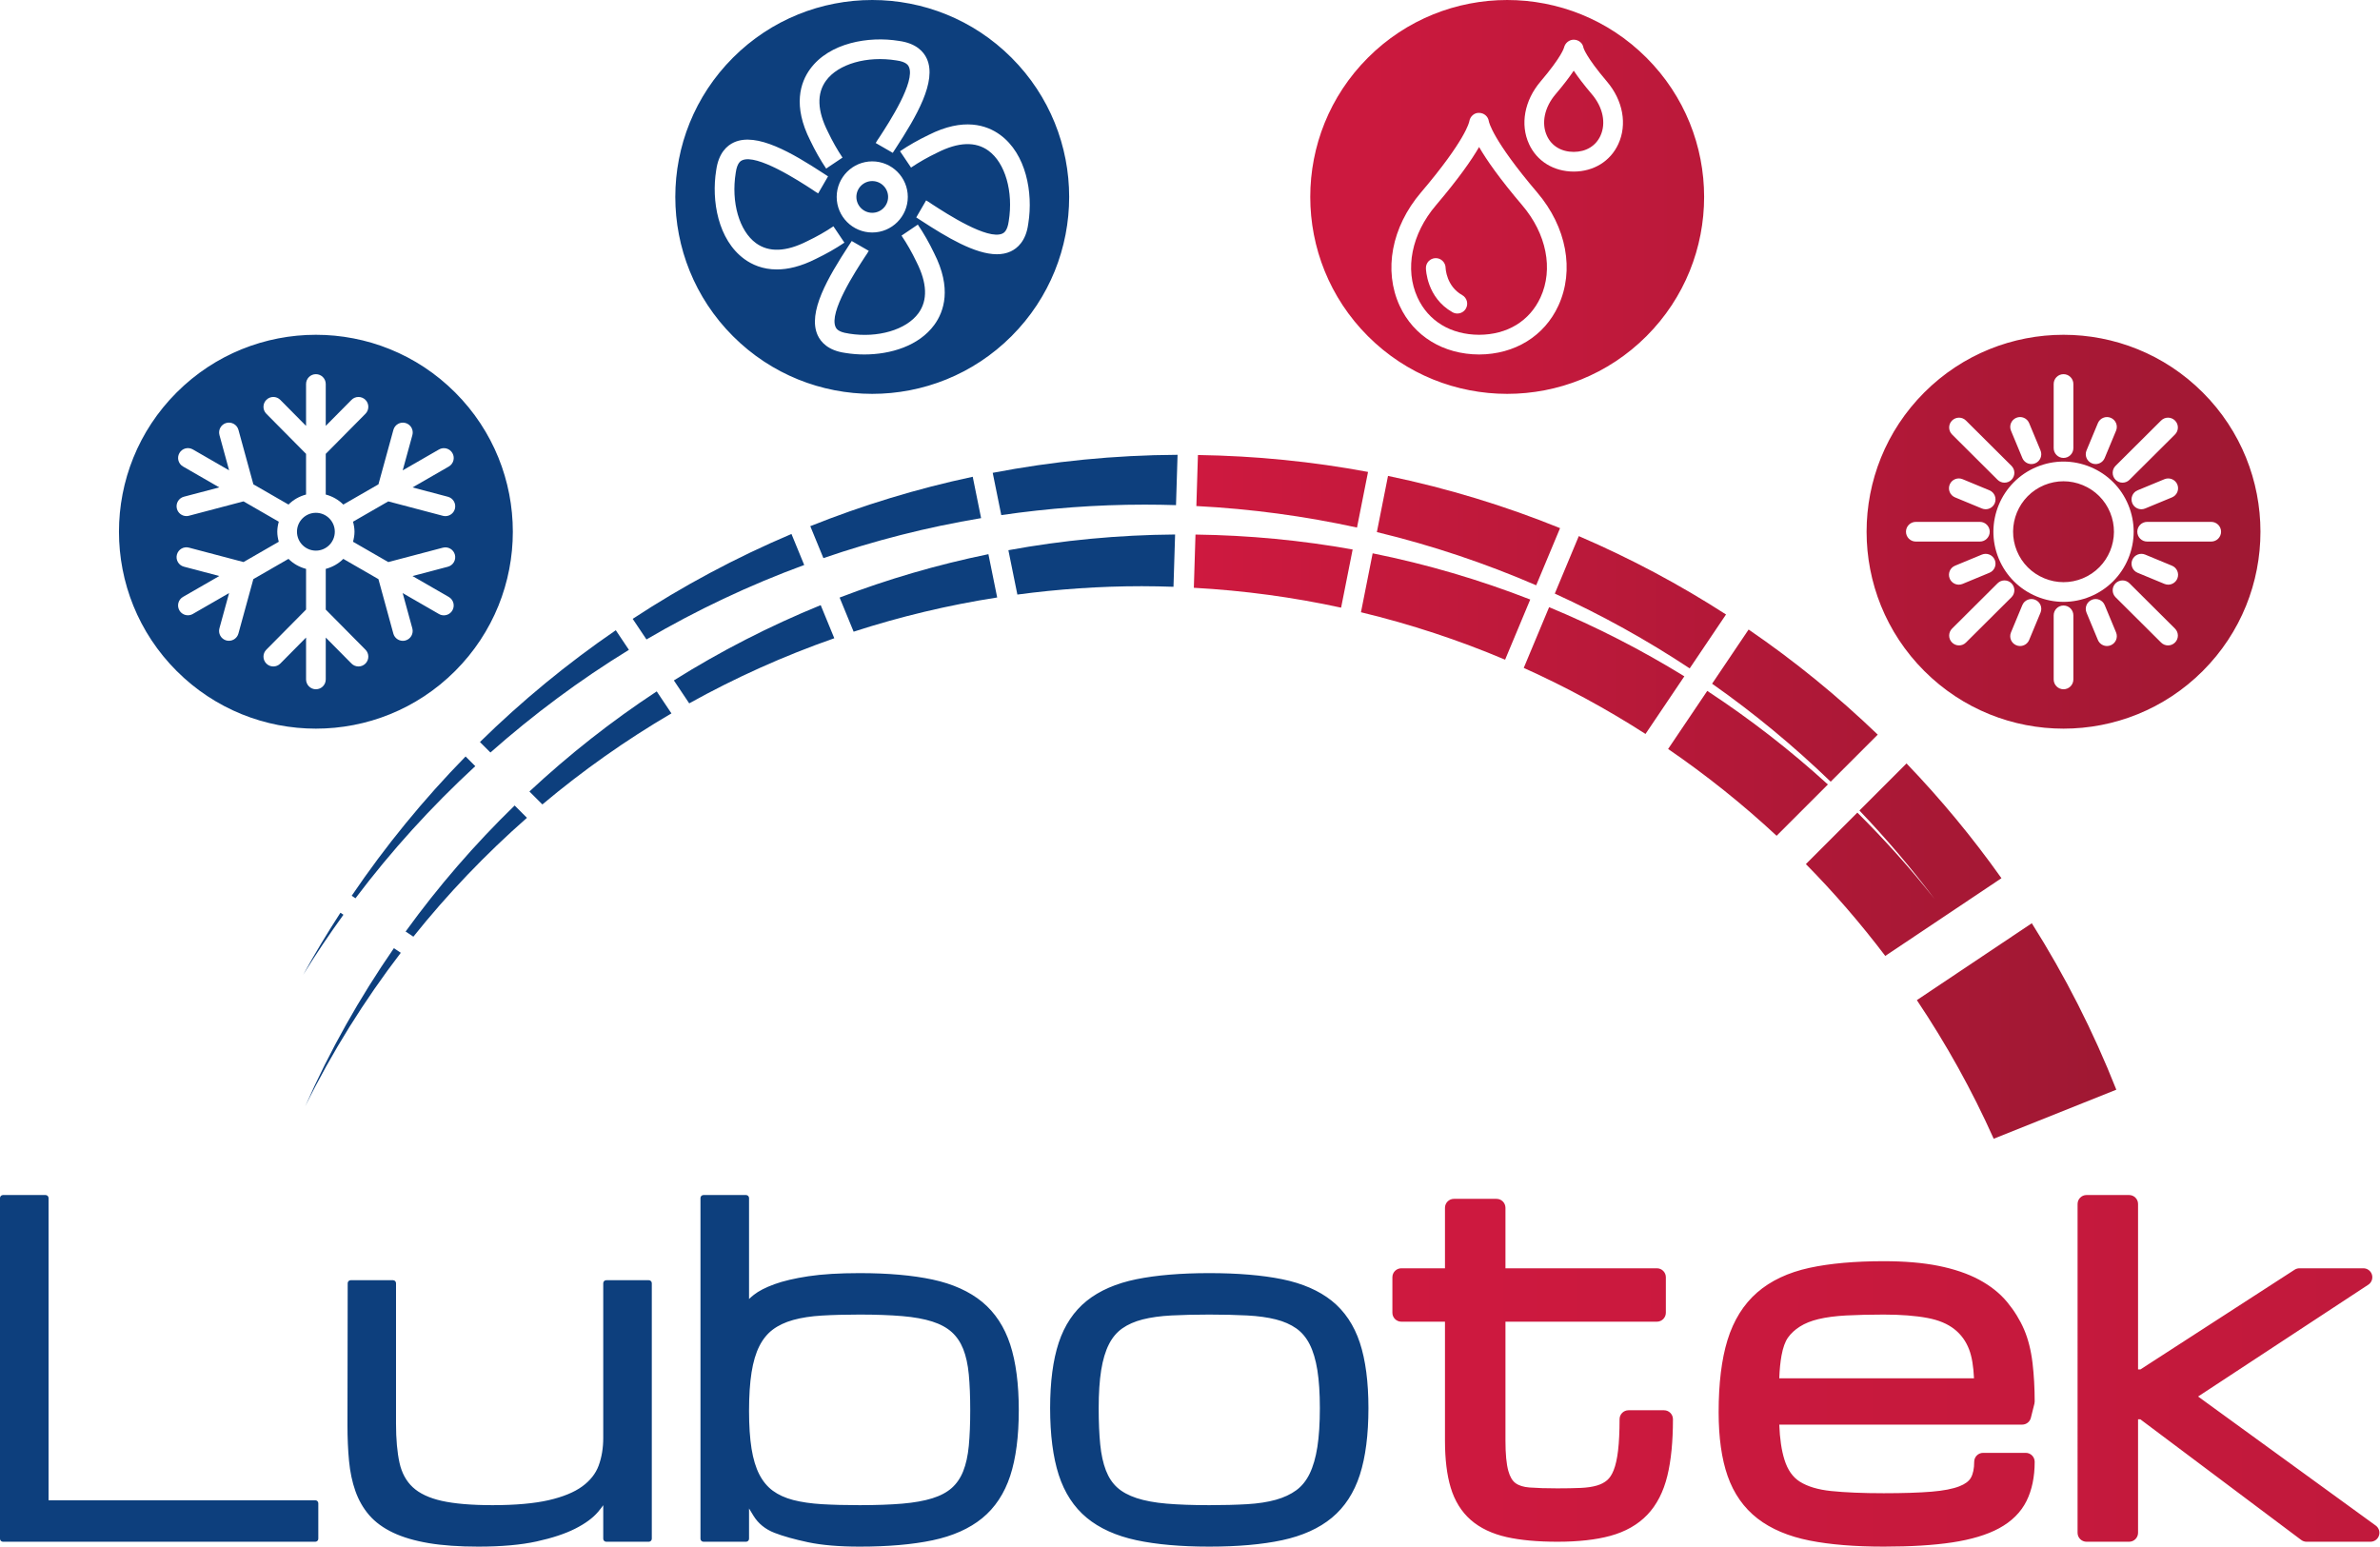
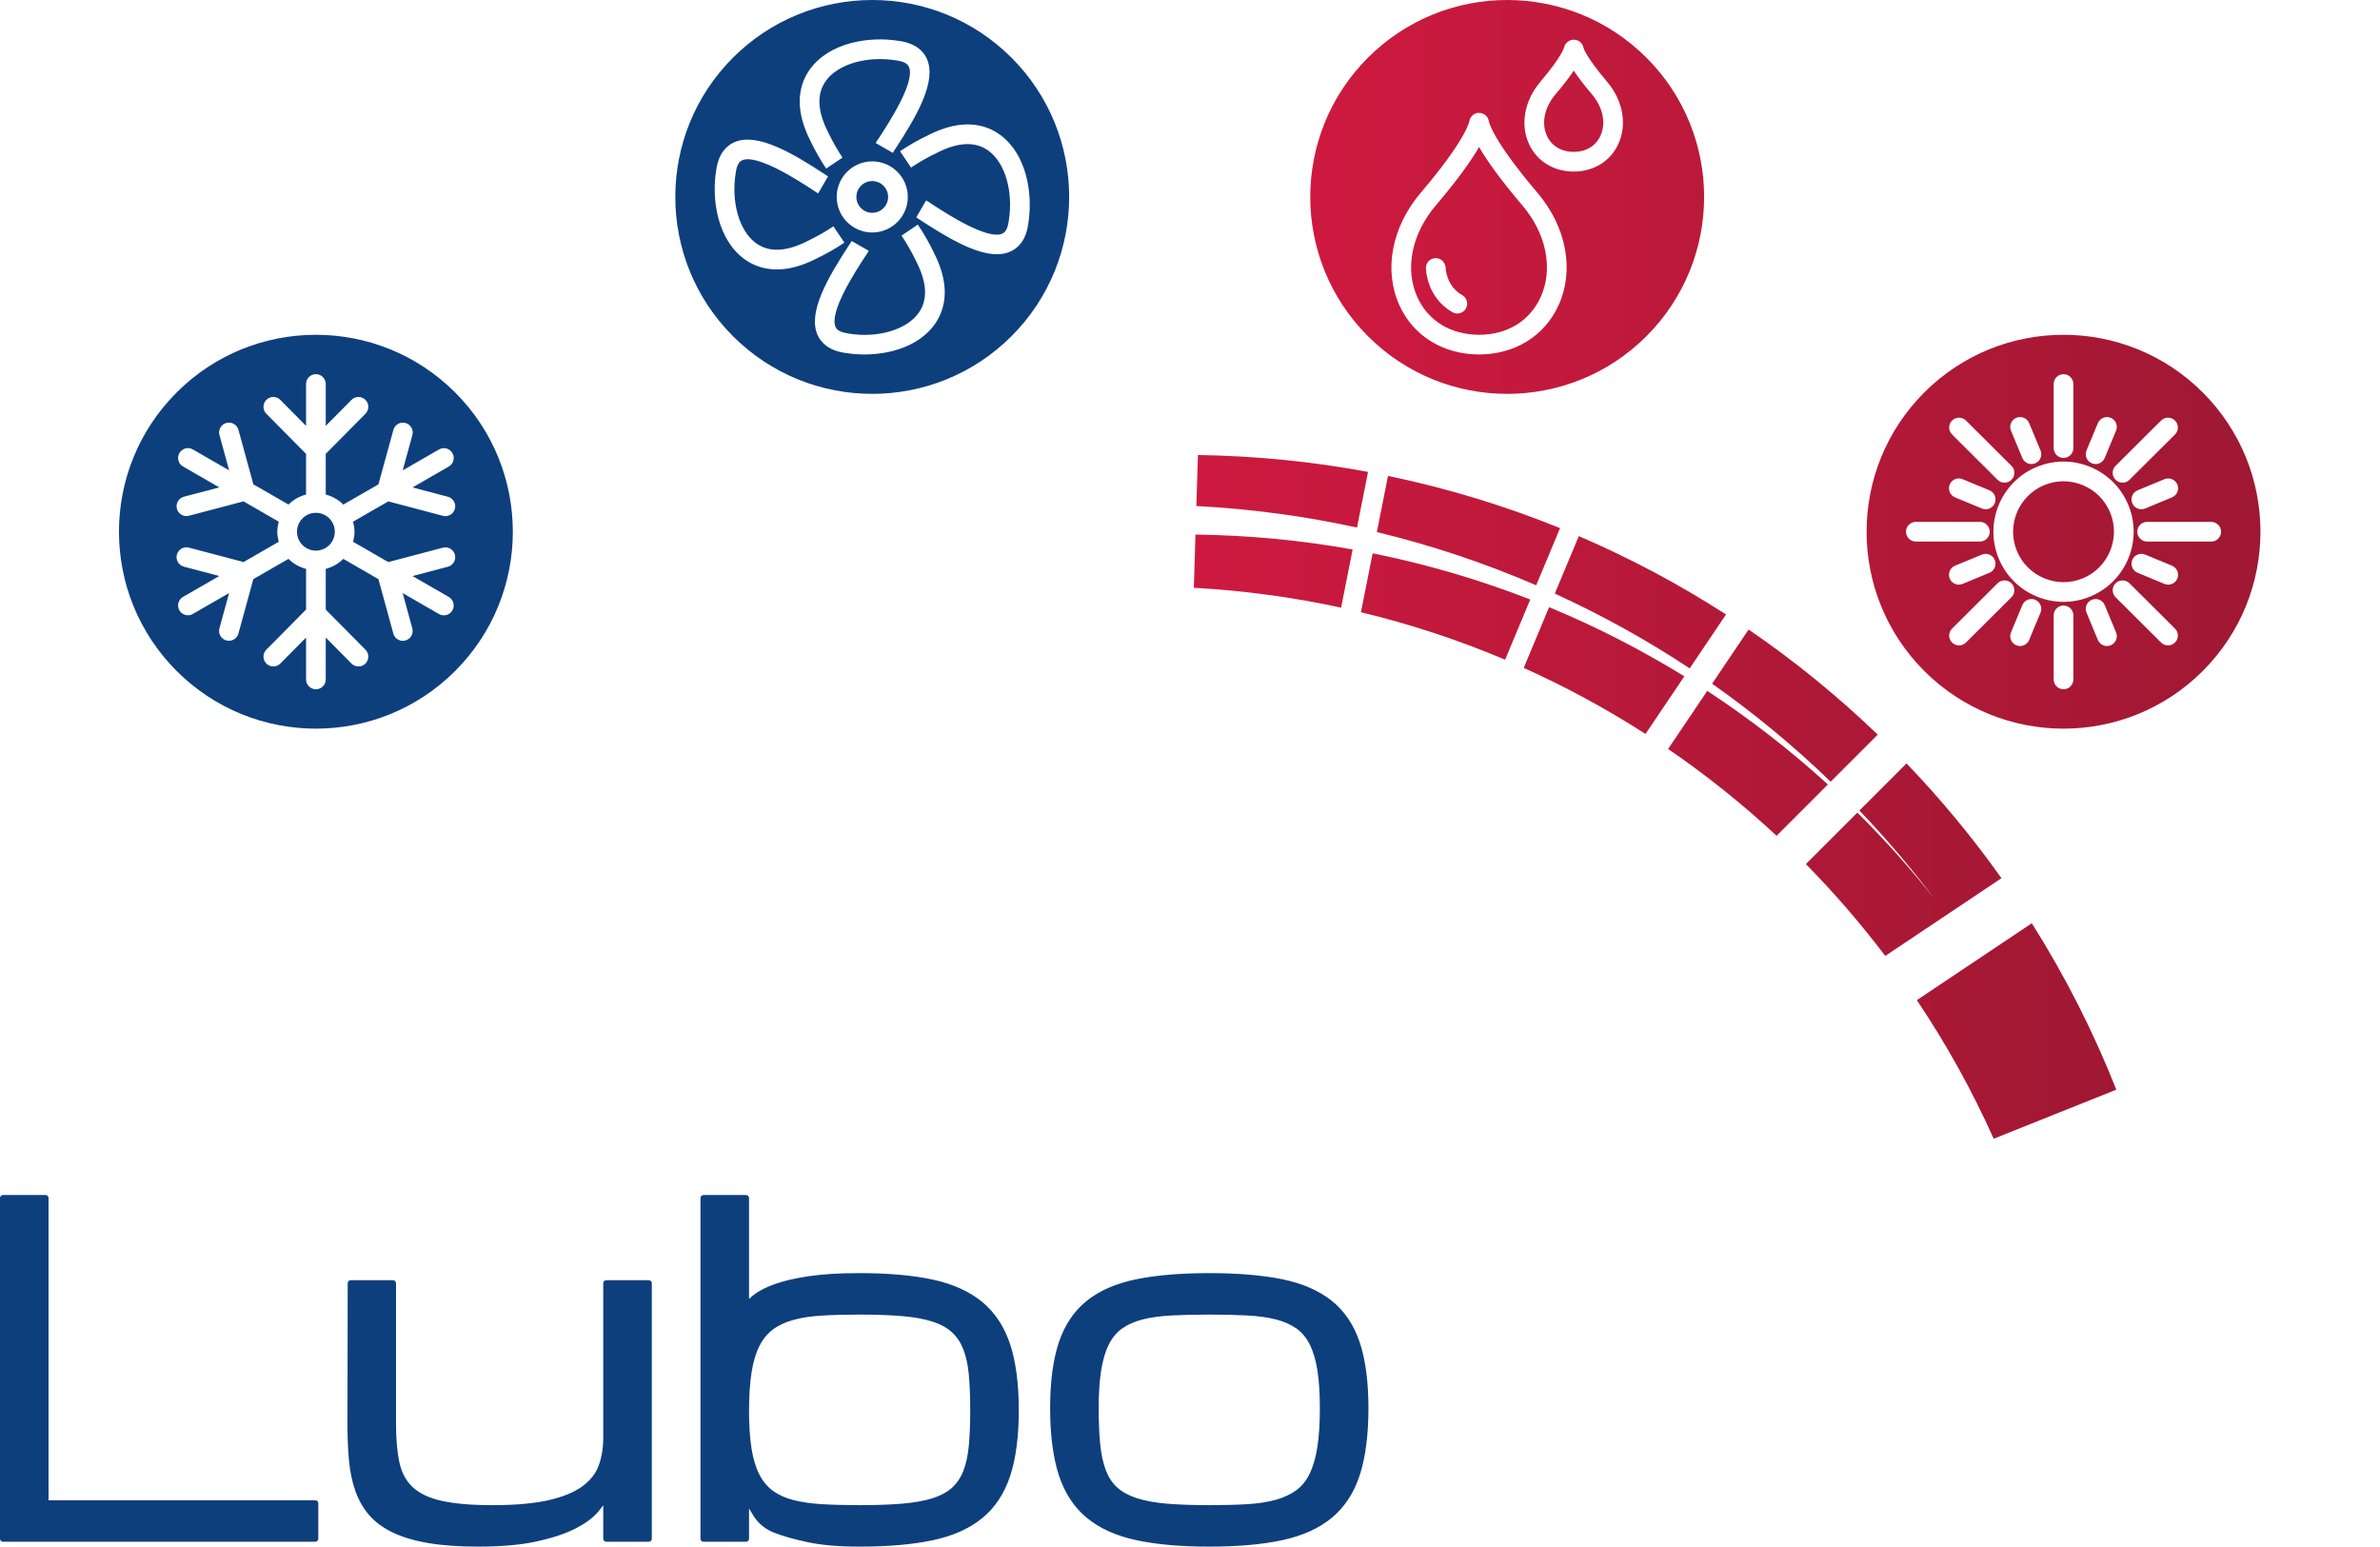
<svg xmlns="http://www.w3.org/2000/svg" width="634" height="412" viewBox="0 0 634 412" fill="none">
  <path d="M351.594 375.104C351.594 371.138 351.37 367.73 350.927 364.975C350.489 362.239 349.799 359.927 348.875 358.108C347.975 356.327 346.779 354.901 345.315 353.87C343.832 352.824 342.002 352.017 339.877 351.478C337.709 350.929 335.138 350.572 332.233 350.42C329.264 350.266 325.869 350.185 322.133 350.185C318.404 350.185 315.009 350.266 312.042 350.42C309.129 350.572 306.558 350.929 304.398 351.478C302.277 352.017 300.447 352.82 298.956 353.87C297.494 354.901 296.296 356.327 295.398 358.106C294.474 359.934 293.783 362.243 293.344 364.975C292.9 367.743 292.674 371.153 292.674 375.104C292.674 378.799 292.814 382.057 293.084 384.783C293.35 387.462 293.862 389.79 294.603 391.704C295.322 393.566 296.334 395.097 297.614 396.251C298.903 397.417 300.637 398.364 302.769 399.067C304.939 399.782 307.631 400.282 310.77 400.549C313.931 400.817 317.756 400.954 322.133 400.954C325.894 400.954 329.289 400.865 332.226 400.694C335.127 400.523 337.694 400.128 339.858 399.524C341.987 398.928 343.819 398.074 345.302 396.988C346.771 395.919 347.969 394.436 348.869 392.581C349.794 390.68 350.487 388.288 350.927 385.469C351.37 382.636 351.594 379.15 351.594 375.104ZM364.533 375.104C364.533 382.178 363.764 388.153 362.249 392.862C360.713 397.633 358.203 401.485 354.789 404.309C351.402 407.119 346.95 409.129 341.567 410.284C336.255 411.423 329.718 412 322.133 412C314.552 412 308.018 411.423 302.708 410.284C297.322 409.131 292.873 407.119 289.482 404.309C286.07 401.485 283.562 397.633 282.023 392.862C280.509 388.159 279.74 382.184 279.74 375.104C279.74 368.136 280.509 362.275 282.026 357.682C283.564 353.023 286.078 349.268 289.49 346.528C292.885 343.802 297.335 341.865 302.716 340.771C308.017 339.691 314.552 339.142 322.133 339.142C329.72 339.142 336.255 339.691 341.559 340.771C346.938 341.867 351.387 343.805 354.781 346.528C358.195 349.27 360.709 353.023 362.247 357.682C363.764 362.281 364.533 368.142 364.533 375.104ZM258.455 375.657C258.455 372.047 258.328 368.844 258.077 366.139C257.825 363.494 257.327 361.214 256.591 359.368C255.873 357.561 254.848 356.046 253.547 354.865C252.237 353.68 250.496 352.733 248.37 352.049C246.194 351.351 243.498 350.861 240.363 350.595C237.177 350.325 233.353 350.185 228.996 350.185C225.254 350.185 221.869 350.274 218.937 350.449C216.055 350.618 213.486 351.013 211.301 351.62C209.163 352.216 207.333 353.078 205.865 354.181C204.413 355.271 203.209 356.752 202.284 358.584C201.343 360.449 200.64 362.811 200.202 365.602C199.759 368.427 199.535 371.871 199.535 375.833C199.535 379.758 199.759 383.149 200.202 385.917C200.64 388.649 201.339 390.961 202.281 392.786C203.203 394.576 204.407 396.029 205.858 397.103C207.327 398.188 209.152 399.021 211.288 399.579C213.475 400.145 216.049 400.521 218.937 400.694C221.852 400.865 225.237 400.954 228.996 400.954C233.376 400.954 237.2 400.817 240.363 400.549C243.503 400.282 246.201 399.801 248.377 399.118C250.502 398.455 252.243 397.525 253.551 396.361C254.851 395.201 255.873 393.697 256.591 391.89C257.327 390.046 257.825 387.777 258.077 385.148C258.328 382.467 258.455 379.272 258.455 375.657ZM269.108 358.165C270.625 362.816 271.392 368.7 271.392 375.657C271.392 382.625 270.625 388.508 269.108 393.141C267.565 397.842 265.055 401.639 261.643 404.426C258.25 407.198 253.803 409.179 248.423 410.312C243.112 411.432 236.577 412 228.996 412C223.536 412 218.918 411.609 215.269 410.838C211.643 410.069 208.628 409.224 206.311 408.324C203.868 407.375 201.99 405.85 200.722 403.79C200.285 403.082 199.89 402.431 199.535 401.837V409.904C199.535 410.344 199.178 410.699 198.738 410.699H187.392C186.953 410.699 186.598 410.344 186.598 409.904V319.135C186.598 318.696 186.953 318.341 187.392 318.341H198.738C199.178 318.341 199.535 318.696 199.535 319.135V346.038C199.909 345.676 200.335 345.307 200.815 344.924C202.079 343.916 203.921 342.966 206.296 342.097C208.637 341.244 211.679 340.528 215.343 339.974C218.994 339.42 223.587 339.142 228.996 339.142C236.577 339.142 243.114 339.72 248.425 340.857C253.805 342.011 258.254 344.018 261.647 346.819C265.06 349.638 267.57 353.456 269.108 358.165ZM172.835 341.033H161.491C161.052 341.033 160.697 341.387 160.697 341.827V383.025C160.697 385.725 160.285 388.212 159.474 390.415C158.683 392.556 157.215 394.419 155.104 395.957C152.96 397.523 149.945 398.759 146.14 399.632C142.296 400.508 137.27 400.954 131.202 400.954C125.609 400.954 121.05 400.568 117.652 399.805C114.337 399.059 111.753 397.844 109.972 396.194C108.21 394.559 107.016 392.363 106.423 389.67C105.808 386.872 105.495 383.378 105.495 379.279V341.827C105.495 341.387 105.14 341.033 104.701 341.033H93.414C92.977 341.033 92.62 341.387 92.62 341.825L92.561 379.649C92.561 383.08 92.7 386.287 92.977 389.179C93.258 392.108 93.826 394.804 94.671 397.195C95.527 399.623 96.767 401.789 98.362 403.629C99.96 405.476 102.104 407.043 104.732 408.288C107.323 409.515 110.511 410.451 114.209 411.072C117.874 411.687 122.32 412 127.416 412C133.553 412 138.774 411.537 142.939 410.625C147.109 409.71 150.566 408.565 153.211 407.225C155.897 405.869 157.95 404.362 159.317 402.742C159.831 402.133 160.291 401.539 160.697 400.965V409.904C160.697 410.344 161.052 410.699 161.491 410.699H172.835C173.275 410.699 173.632 410.344 173.632 409.904V341.827C173.632 341.387 173.275 341.033 172.835 341.033ZM84.794 400.449V409.904C84.794 410.344 84.437 410.699 83.997 410.699H0.794C0.355 410.699 0 410.344 0 409.904V319.135C0 318.696 0.355 318.341 0.794 318.341H12.14C12.58 318.341 12.935 318.696 12.935 319.135V399.655H83.997C84.437 399.655 84.794 400.012 84.794 400.449Z" fill="#0D3F7D" />
-   <path d="M525.847 367.166C525.708 363.99 525.283 361.434 524.571 359.545C523.734 357.314 522.452 355.533 520.65 354.1C518.841 352.659 516.428 351.647 513.483 351.092C510.288 350.489 506.361 350.185 501.807 350.185C498.116 350.185 494.747 350.266 491.799 350.42C488.976 350.572 486.496 350.897 484.427 351.392C482.473 351.859 480.795 352.53 479.452 353.39C478.142 354.223 477.083 355.203 476.302 356.304C475.543 357.369 474.962 358.979 474.575 361.087C474.259 362.822 474.056 364.859 473.975 367.166H525.847ZM538.68 379.499H473.975C474.113 383.238 474.577 386.384 475.361 388.871C476.219 391.586 477.554 393.49 479.445 394.69C481.484 395.983 484.282 396.821 487.755 397.185C491.503 397.576 496.232 397.774 501.807 397.774C506.921 397.774 511.197 397.637 514.527 397.365C517.692 397.103 520.2 396.619 521.976 395.921C523.46 395.343 524.478 394.588 525.006 393.676C525.596 392.649 525.898 391.212 525.898 389.406C525.898 388.087 526.965 387.02 528.281 387.02H539.629C540.945 387.02 542.012 388.087 542.012 389.406C542.012 393.426 541.283 396.933 539.842 399.834C538.347 402.849 535.872 405.307 532.488 407.134C529.304 408.854 525.116 410.113 520.043 410.88C515.118 411.624 508.985 412 501.807 412C494.13 412 487.493 411.459 482.082 410.388C476.46 409.277 471.791 407.305 468.201 404.527C464.535 401.694 461.844 397.863 460.202 393.143C458.621 388.622 457.821 382.911 457.821 376.167C457.821 368.514 458.613 362.068 460.174 356.999C461.797 351.723 464.461 347.449 468.095 344.288C471.698 341.161 476.388 338.956 482.038 337.732C487.457 336.558 494.108 335.964 501.807 335.964C507.337 335.964 512.215 336.376 516.308 337.193C520.483 338.024 524.121 339.253 527.128 340.853C530.212 342.495 532.76 344.523 534.702 346.879C536.589 349.169 538.097 351.618 539.19 354.159C540.278 356.695 541.032 359.691 541.436 363.061C541.816 366.285 542.012 369.739 542.012 373.331C542.012 373.528 541.987 373.72 541.941 373.91L540.994 377.692C540.728 378.755 539.775 379.499 538.68 379.499ZM553.436 408.315C553.436 409.632 554.506 410.699 555.822 410.699H567.163C568.48 410.699 569.549 409.632 569.549 408.315V378.079H570.149L613.012 410.223C613.424 410.532 613.926 410.699 614.442 410.699H631.461C632.494 410.699 633.411 410.033 633.726 409.053C634.047 408.07 633.698 406.993 632.859 406.386L585.539 372.013L630.88 342.23C631.759 341.652 632.156 340.563 631.854 339.556C631.554 338.546 630.622 337.855 629.57 337.855H612.551C612.093 337.855 611.642 337.988 611.256 338.235L570.176 364.802H569.549V320.724C569.549 319.408 568.482 318.339 567.166 318.339H555.822C554.506 318.339 553.439 319.408 553.439 320.724L553.436 408.315ZM445.651 378.06C445.651 384.02 445.15 389.091 444.164 393.13C443.124 397.405 441.324 400.901 438.816 403.523C436.293 406.154 432.972 408.043 428.941 409.137C425.133 410.175 420.409 410.699 414.901 410.699C409.589 410.699 405.038 410.284 401.379 409.463C397.498 408.592 394.284 407.064 391.827 404.924C389.325 402.744 387.51 399.83 386.441 396.259C385.433 392.915 384.922 388.715 384.922 383.783V352.078H373.299C371.983 352.078 370.914 351.011 370.914 349.695V340.238C370.914 338.922 371.983 337.855 373.299 337.855H384.922V321.742C384.922 320.426 385.989 319.357 387.305 319.357H398.649C399.965 319.357 401.034 320.426 401.034 321.742V337.855H441.377C442.693 337.855 443.76 338.922 443.76 340.238V349.695C443.76 351.011 442.693 352.078 441.377 352.078H401.034V383.769C401.034 387.307 401.292 390.027 401.804 391.85C402.226 393.367 402.86 394.447 403.682 395.062C404.573 395.727 405.831 396.126 407.43 396.247C409.435 396.399 411.928 396.477 414.842 396.477C417.17 396.477 419.253 396.439 421.091 396.361C422.763 396.291 424.218 396.074 425.423 395.716C426.49 395.4 427.4 394.926 428.121 394.305C428.805 393.716 429.391 392.824 429.853 391.656C430.384 390.327 430.777 388.571 431.028 386.437C431.296 384.187 431.43 381.368 431.43 378.06C431.43 376.743 432.496 375.674 433.815 375.674H443.268C444.584 375.674 445.651 376.743 445.651 378.06Z" fill="url(#paint0_linear)" />
-   <path d="M167.534 173.108L164.04 167.885C151.113 176.752 139.003 186.719 127.851 197.663L130.647 200.458C142.102 190.321 154.428 181.145 167.534 173.108ZM126.609 204.094L124.027 201.511C112.85 212.935 102.685 225.352 93.685 238.624L94.691 239.292C104.255 226.613 114.953 214.84 126.609 204.094ZM90.685 243.144C87.196 248.521 83.877 254.018 80.773 259.651C84.148 254.185 87.735 248.867 91.487 243.676L90.685 243.144ZM108.048 248.149L110.114 249.52C119.256 238.094 129.385 227.502 140.372 217.855L137.093 214.576C126.476 224.895 116.746 236.123 108.048 248.149ZM81.31 294.701C88.47 280.207 97.029 266.533 106.765 253.807L104.927 252.588C95.8 265.785 87.856 279.862 81.31 294.701ZM271.014 158.384C281.861 156.936 292.922 156.155 304.166 156.155C306.989 156.155 309.799 156.22 312.601 156.313L313.032 142.383C297.876 142.495 283.036 143.921 268.62 146.567L271.014 158.384ZM223.661 159.184L227.395 168.274C239.746 164.264 252.52 161.202 265.635 159.159L263.298 147.623C249.66 150.427 236.41 154.297 223.661 159.184ZM214.23 150.505L210.837 142.244C196.007 148.532 181.857 156.108 168.54 164.855L172.21 170.338C185.517 162.548 199.565 155.893 214.23 150.505ZM261.352 138.022L259.121 127.004C244.198 130.182 229.738 134.608 215.848 140.165L219.345 148.677C232.884 144.021 246.917 140.429 261.352 138.022ZM141.031 210.843L144.481 214.293C155.208 205.282 166.702 197.156 178.861 190.038L174.94 184.177C162.88 192.106 151.549 201.041 141.031 210.843ZM179.51 181.255L183.598 187.365C195.88 180.532 208.798 174.718 222.246 170.019L218.622 161.2C204.954 166.778 191.876 173.495 179.51 181.255ZM313.687 121.154L313.272 134.559C310.507 134.473 307.73 134.426 304.946 134.426C291.96 134.426 279.207 135.398 266.727 137.215L264.445 125.956C280.403 122.897 296.856 121.24 313.687 121.154Z" fill="#0D3F7D" />
  <path d="M273.89 59.751C273.29 64.215 271.008 66.165 269.202 66.989C268.093 67.498 266.872 67.727 265.562 67.727C259.726 67.727 252.181 63.19 245.348 58.741C244.858 58.394 244.465 58.141 244.076 57.919L246.709 53.378C247.231 53.685 247.763 54.025 248.3 54.407C252.278 56.991 263.098 64.012 267.017 62.223C267.347 62.071 268.348 61.612 268.714 58.916C269.988 51.025 267.761 43.393 263.326 40.152C259.889 37.638 255.293 37.813 249.671 40.666C247.102 41.899 244.835 43.19 242.688 44.638L239.756 40.287C242.116 38.694 244.6 37.281 247.351 35.96C256.667 31.232 262.87 33.319 266.421 35.918C273.379 41.002 275.209 51.356 273.941 59.417L273.89 59.751ZM248.891 86.533C244.786 92.151 237.248 94.422 230.256 94.426C228.537 94.426 226.848 94.287 225.253 94.029L225.103 94.004C220.571 93.364 218.642 91.099 217.82 89.305C215.044 83.245 220.624 73.818 226.071 65.457C226.413 64.974 226.665 64.587 226.886 64.202L231.431 66.82C231.131 67.342 230.789 67.872 230.406 68.411C227.82 72.383 220.785 83.18 222.591 87.12C222.741 87.45 223.2 88.451 225.9 88.815L226.225 88.882C233.785 90.091 241.414 87.877 244.655 83.44C247.169 79.998 246.996 75.4 244.142 69.776C242.908 67.203 241.613 64.925 240.153 62.766L244.499 59.829C246.105 62.204 247.527 64.699 248.847 67.458C253.58 76.782 251.486 82.983 248.891 86.533ZM198.277 69.001C191.279 63.883 189.468 53.444 190.783 45.364C191.418 40.706 193.702 38.756 195.509 37.929C201.575 35.162 211 40.735 219.354 46.182C219.83 46.518 220.206 46.761 220.58 46.979L217.949 51.517C217.44 51.223 216.924 50.887 216.4 50.516C212.817 48.185 201.638 40.911 197.691 42.7C197.362 42.852 196.358 43.311 195.991 46.011C194.712 53.892 196.937 61.523 201.372 64.762C204.814 67.281 209.409 67.101 215.031 64.249C217.592 63.023 219.857 61.739 222.012 60.287L224.94 64.638C222.57 66.233 220.087 67.644 217.351 68.954C213.305 71.008 209.849 71.777 206.939 71.777C203.147 71.777 200.288 70.471 198.277 69.001ZM241.826 52.459C241.826 57.682 237.577 61.933 232.354 61.933C227.132 61.933 222.883 57.682 222.883 52.459C222.883 47.236 227.132 42.987 232.354 42.987C237.577 42.987 241.826 47.236 241.826 52.459ZM215.811 18.386C220.924 11.388 231.378 9.58 239.449 10.894C244.11 11.523 246.058 13.807 246.884 15.612C249.656 21.667 244.078 31.099 238.634 39.463C238.291 39.947 238.042 40.332 237.82 40.716L233.276 38.096C233.576 37.575 233.916 37.046 234.298 36.51C236.884 32.533 243.916 21.733 242.113 17.794C241.963 17.465 241.505 16.463 238.807 16.096C230.932 14.824 223.288 17.046 220.047 21.481C217.533 24.921 217.706 29.518 220.561 35.141C221.763 37.655 223.02 39.873 224.433 41.984L220.077 44.904C218.52 42.582 217.14 40.146 215.855 37.46C211.123 28.139 213.216 21.938 215.811 18.386ZM269.447 15.364C248.959 -5.121 215.743 -5.121 195.255 15.364C174.769 35.853 174.769 69.068 195.255 89.556C215.743 110.042 248.959 110.042 269.447 89.556C289.933 69.068 289.933 35.853 269.447 15.364ZM232.354 48.234C234.685 48.234 236.58 50.129 236.58 52.459C236.58 54.792 234.685 56.687 232.354 56.687C230.024 56.687 228.129 54.792 228.129 52.459C228.129 50.129 230.024 48.234 232.354 48.234ZM89.188 141.641C89.188 144.422 86.929 146.681 84.151 146.681C81.372 146.681 79.112 144.422 79.112 141.641C79.112 138.863 81.372 136.605 84.151 136.605C86.929 136.605 89.188 138.863 89.188 141.641ZM94.434 141.641C94.434 142.571 94.271 143.456 94.039 144.312L103.432 149.729L117.973 145.897C119.378 145.529 120.808 146.366 121.178 147.764C121.548 149.165 120.711 150.6 119.31 150.97L109.889 153.452L119.547 159.019C120.802 159.742 121.233 161.346 120.51 162.601C120.024 163.444 119.141 163.915 118.235 163.915C117.791 163.915 117.339 163.803 116.927 163.564L107.267 157.995L109.84 167.39C110.223 168.789 109.401 170.232 108.004 170.617C107.772 170.678 107.54 170.708 107.309 170.708C106.158 170.708 105.101 169.943 104.782 168.779L100.808 154.272L91.448 148.876C90.181 150.154 88.566 151.069 86.777 151.544V162.383L97.358 173.068C98.378 174.097 98.37 175.759 97.341 176.778C96.83 177.283 96.162 177.536 95.494 177.536C94.82 177.536 94.144 177.278 93.631 176.761L86.777 169.839V180.986C86.777 182.438 85.602 183.611 84.153 183.611C82.706 183.611 81.531 182.438 81.531 180.986V169.833L74.672 176.759C74.161 177.278 73.485 177.536 72.809 177.536C72.141 177.536 71.476 177.283 70.965 176.778C69.933 175.759 69.927 174.097 70.945 173.07L81.531 162.379V151.546C79.737 151.071 78.121 150.156 76.851 148.874L67.489 154.268L63.511 168.768C63.191 169.934 62.135 170.697 60.981 170.697C60.753 170.697 60.519 170.667 60.286 170.606C58.89 170.222 58.068 168.779 58.45 167.38L61.028 157.986L51.366 163.551C50.954 163.79 50.504 163.902 50.06 163.902C49.152 163.902 48.269 163.431 47.783 162.588C47.062 161.333 47.493 159.729 48.748 159.007L58.414 153.442L48.987 150.953C47.588 150.585 46.752 149.15 47.121 147.75C47.491 146.349 48.922 145.508 50.327 145.882L64.875 149.721L74.263 144.314C74.03 143.456 73.865 142.571 73.865 141.641C73.865 140.714 74.03 139.829 74.263 138.973L64.869 133.558L50.329 137.39C50.105 137.45 49.879 137.477 49.659 137.477C48.495 137.477 47.434 136.697 47.123 135.523C46.754 134.122 47.59 132.687 48.991 132.318L58.412 129.835L48.755 124.268C47.499 123.545 47.069 121.942 47.793 120.687C48.516 119.431 50.117 118.998 51.374 119.723L61.034 125.292L58.461 115.895C58.076 114.496 58.9 113.053 60.297 112.668C61.696 112.301 63.136 113.11 63.519 114.504L67.495 129.017L76.851 134.409C78.121 133.129 79.735 132.216 81.529 131.739V120.902L70.945 110.215C69.927 109.189 69.933 107.526 70.965 106.505C71.993 105.489 73.656 105.493 74.672 106.526L81.529 113.45V102.297C81.529 100.847 82.703 99.674 84.151 99.674C85.6 99.674 86.775 100.847 86.775 102.297V113.448L93.631 106.524C94.647 105.493 96.31 105.489 97.341 106.505C98.37 107.526 98.378 109.189 97.358 110.218L86.775 120.904V131.739C88.566 132.216 90.183 133.131 91.45 134.413L100.812 129.02L104.795 114.513C105.177 113.114 106.62 112.292 108.017 112.679C109.416 113.061 110.235 114.504 109.853 115.901L107.275 125.299L116.935 119.734C118.192 119.011 119.794 119.442 120.519 120.697C121.241 121.952 120.808 123.556 119.553 124.278L109.891 129.843L119.314 132.33C120.715 132.7 121.55 134.135 121.18 135.535C120.869 136.714 119.809 137.49 118.647 137.49C118.425 137.49 118.201 137.462 117.975 137.403L103.43 133.564L94.039 138.975C94.271 139.831 94.434 140.714 94.434 141.641ZM47.056 104.549C26.57 125.035 26.57 158.25 47.056 178.738C67.544 199.224 100.76 199.224 121.248 178.738C141.733 158.25 141.733 125.035 121.248 104.549C100.76 84.061 67.544 84.061 47.056 104.549Z" fill="#0D3F7D" />
  <path d="M454.79 184.046L444.364 199.516C454.571 206.51 464.231 214.238 473.263 222.639L486.924 208.977C476.912 199.844 466.164 191.509 454.79 184.046ZM487.67 208.229L500.206 195.696C489.544 185.453 478.051 176.074 465.809 167.697L456.081 182.13C467.29 190.004 477.841 198.745 487.67 208.229ZM507.873 203.372L495.331 215.914C502.441 223.359 509.126 231.213 515.331 239.453C508.948 231.377 502.071 223.712 494.776 216.469L481.063 230.184C488.632 237.86 495.684 246.04 502.209 254.646L533.159 233.94C525.485 223.127 517.032 212.911 507.873 203.372ZM541.245 245.939L510.624 266.423C518.437 278.077 525.314 290.412 531.095 303.346L563.757 290.274C557.617 274.728 550.058 259.898 541.245 245.939ZM412.665 161.741L405.906 177.921C417.189 182.996 428.025 188.88 438.34 195.514L448.687 180.163C437.246 173.112 425.209 166.943 412.665 161.741ZM450.111 178.05L459.789 163.689C447.387 155.686 434.271 148.705 420.571 142.812L414.176 158.124C426.709 163.85 438.725 170.509 450.111 178.05ZM365.657 147.395L362.543 163.093C375.786 166.284 388.621 170.516 400.941 175.732L407.637 159.704C394.163 154.45 380.132 150.313 365.657 147.395ZM318.023 156.579C331.408 157.315 344.514 159.098 357.252 161.872L360.326 146.374C346.715 143.934 332.729 142.59 318.461 142.398L318.023 156.579ZM415.579 140.691C400.909 134.733 385.581 130.068 369.749 126.774L366.779 141.739C381.446 145.272 395.627 150.038 409.221 155.912L415.579 140.691ZM364.425 125.715L361.486 140.535C347.601 137.494 333.305 135.557 318.695 134.803L319.114 121.209C334.571 121.441 349.711 122.969 364.425 125.715Z" fill="url(#paint1_linear)" />
  <path d="M591.663 141.641C591.663 140.192 590.49 139.019 589.039 139.019H571.971C570.522 139.019 569.349 140.192 569.349 141.641C569.349 143.091 570.522 144.266 571.971 144.266H589.039C590.49 144.266 591.663 143.091 591.663 141.641ZM578.593 150.697L571.437 147.733C570.106 147.183 568.564 147.813 568.01 149.153C567.456 150.492 568.092 152.026 569.428 152.58L576.586 155.544C576.913 155.679 577.254 155.745 577.589 155.745C578.616 155.745 579.595 155.134 580.013 154.124C580.566 152.784 579.93 151.251 578.593 150.697ZM579.385 167.447L567.262 155.379C566.239 154.359 564.574 154.365 563.552 155.39C562.531 156.414 562.536 158.077 563.562 159.1L575.686 171.166C576.197 171.675 576.867 171.931 577.537 171.931C578.211 171.931 578.882 171.671 579.396 171.155C580.418 170.131 580.412 168.47 579.385 167.447ZM563.691 168.462L560.664 161.187C560.11 159.848 558.563 159.214 557.237 159.774C555.897 160.329 555.263 161.863 555.821 163.201L558.849 170.475C559.267 171.485 560.243 172.091 561.27 172.091C561.608 172.091 561.948 172.028 562.278 171.889C563.617 171.333 564.249 169.799 563.691 168.462ZM552.318 163.925C552.318 162.476 551.145 161.301 549.694 161.301C548.245 161.301 547.072 162.476 547.072 163.925V180.986C547.072 182.438 548.245 183.611 549.694 183.611C551.145 183.611 552.318 182.438 552.318 180.986V163.925ZM542.153 159.774C540.833 159.216 539.282 159.848 538.726 161.187L535.699 168.462C535.141 169.799 535.772 171.333 537.112 171.889C537.439 172.028 537.782 172.091 538.12 172.091C539.147 172.091 540.123 171.485 540.539 170.475L543.567 163.201C544.127 161.863 543.493 160.329 542.153 159.774ZM523.702 171.166L535.827 159.1C536.854 158.077 536.858 156.414 535.836 155.39C534.815 154.363 533.151 154.354 532.128 155.379L520.005 167.447C518.978 168.47 518.971 170.131 519.994 171.155C520.505 171.671 521.179 171.931 521.853 171.931C522.523 171.931 523.193 171.675 523.702 171.166ZM519.377 154.124C519.793 155.134 520.774 155.745 521.8 155.745C522.134 155.745 522.477 155.679 522.804 155.544L529.96 152.58C531.298 152.026 531.934 150.492 531.38 149.153C530.826 147.815 529.286 147.185 527.953 147.733L520.795 150.697C519.457 151.251 518.823 152.784 519.377 154.124ZM527.414 144.266C528.864 144.266 530.038 143.091 530.038 141.641C530.038 140.192 528.864 139.019 527.414 139.019H510.349C508.9 139.019 507.727 140.192 507.727 141.641C507.727 143.091 508.9 144.266 510.349 144.266H527.414ZM520.795 132.493L527.953 135.457C528.28 135.592 528.621 135.656 528.957 135.656C529.983 135.656 530.962 135.047 531.38 134.037C531.934 132.698 531.298 131.162 529.96 130.61L522.804 127.646C521.475 127.095 519.931 127.726 519.377 129.066C518.823 130.406 519.457 131.939 520.795 132.493ZM520.005 115.743L532.128 127.813C532.637 128.322 533.309 128.576 533.977 128.576C534.651 128.576 535.325 128.318 535.836 127.803C536.858 126.778 536.854 125.115 535.827 124.092L523.702 112.024C522.682 111.001 521.017 111.01 519.994 112.032C518.971 113.057 518.978 114.72 520.005 115.743ZM535.699 114.728L538.726 122.005C539.145 123.015 540.119 123.621 541.148 123.621C541.483 123.621 541.826 123.558 542.153 123.418C543.491 122.863 544.127 121.329 543.567 119.991L540.539 112.715C539.988 111.375 538.447 110.739 537.112 111.301C535.775 111.857 535.141 113.391 535.699 114.728ZM547.072 119.364C547.072 120.813 548.245 121.988 549.694 121.988C551.145 121.988 552.318 120.813 552.318 119.364V102.297C552.318 100.847 551.145 99.674 549.694 99.674C548.245 99.674 547.072 100.847 547.072 102.297V119.364ZM557.237 123.418C557.564 123.558 557.904 123.621 558.242 123.621C559.269 123.621 560.245 123.015 560.664 122.005L563.691 114.728C564.249 113.391 563.613 111.857 562.278 111.301C560.953 110.744 559.404 111.375 558.849 112.715L555.821 119.991C555.263 121.329 555.899 122.863 557.237 123.418ZM575.686 112.024L563.562 124.092C562.536 125.115 562.531 126.778 563.552 127.803C564.065 128.318 564.739 128.576 565.411 128.576C566.081 128.576 566.753 128.322 567.262 127.813L579.385 115.743C580.412 114.72 580.418 113.057 579.396 112.032C578.373 111.006 576.708 110.999 575.686 112.024ZM566.951 134.496C565.046 129.892 561.452 126.304 556.839 124.392C552.223 122.48 547.146 122.476 542.546 124.386C533.03 128.326 528.496 139.275 532.434 148.791C534.34 153.395 537.934 156.983 542.548 158.895C544.858 159.852 547.283 160.331 549.709 160.331C552.128 160.331 554.543 159.854 556.844 158.901C561.448 156.993 565.033 153.401 566.947 148.789C568.857 144.175 568.859 139.1 566.951 134.496ZM570.433 135.656C570.769 135.656 571.109 135.592 571.437 135.457L578.593 132.493C579.93 131.939 580.566 130.406 580.013 129.066C579.459 127.729 577.917 127.097 576.586 127.646L569.428 130.61C568.092 131.162 567.456 132.698 568.01 134.037C568.426 135.047 569.406 135.656 570.433 135.656ZM586.791 178.738C566.303 199.224 533.087 199.224 512.599 178.738C492.113 158.25 492.113 125.035 512.599 104.549C533.087 84.061 566.303 84.061 586.791 104.549C607.277 125.035 607.277 158.25 586.791 178.738ZM389.506 78.608C385.297 76.237 385.099 71.561 385.09 71.333C385.061 69.894 383.835 68.726 382.428 68.766C380.981 68.787 379.823 69.979 379.844 71.428C379.851 71.747 380.039 79.294 386.931 83.178C387.336 83.408 387.78 83.516 388.215 83.516C389.132 83.516 390.022 83.036 390.503 82.18C391.215 80.919 390.767 79.32 389.506 78.608ZM405.511 54.691C411.98 62.286 413.839 71.69 410.37 79.229C407.467 85.531 401.503 89.161 394.017 89.182C386.485 89.161 380.503 85.542 377.611 79.256C374.142 71.726 376.02 62.311 382.509 54.691C388.551 47.587 392.023 42.599 394.011 39.163C395.997 42.599 399.468 47.587 405.511 54.691ZM428.059 21.711C422.43 15.098 421.824 12.757 421.813 12.73C421.627 11.488 420.573 10.63 419.318 10.575C418.05 10.52 416.928 11.443 416.637 12.666C416.614 12.761 416.005 15.102 410.381 21.711C406.086 26.759 404.909 33.146 407.317 38.377C409.422 42.952 413.869 45.692 419.229 45.707C424.554 45.692 428.991 42.947 431.101 38.365C433.512 33.129 432.344 26.748 428.059 21.711ZM409.506 51.289C397.533 37.217 396.635 32.48 396.603 32.29C396.415 31.01 395.321 30.085 394.028 30.072C392.741 29.994 391.623 31.016 391.412 32.29C391.38 32.485 390.482 37.224 378.513 51.289C370.687 60.486 368.515 72.041 372.844 81.449C376.571 89.548 384.482 94.401 394.017 94.428C403.506 94.401 411.399 89.537 415.135 81.42C419.468 72.005 417.313 60.461 409.506 51.289ZM438.591 15.367C459.077 35.852 459.077 69.068 438.591 89.556C418.103 110.042 384.888 110.042 364.4 89.556C343.914 69.068 343.914 35.852 364.4 15.367C384.888 -5.121 418.103 -5.121 438.591 15.367ZM419.221 18.83C418.116 20.478 416.565 22.542 414.376 25.113C411.418 28.587 410.539 32.831 412.084 36.184C413.328 38.895 415.933 40.452 419.229 40.461C422.489 40.452 425.084 38.889 426.337 36.172C427.881 32.812 427.011 28.576 424.061 25.113C421.875 22.542 420.322 20.478 419.221 18.83ZM562.105 136.503C564.94 143.347 561.68 151.219 554.836 154.054C551.53 155.426 547.879 155.426 544.555 154.048C541.236 152.673 538.652 150.093 537.281 146.784C534.448 139.941 537.71 132.068 544.553 129.231C546.206 128.548 547.942 128.204 549.679 128.204C551.424 128.204 553.167 128.55 554.83 129.239C558.149 130.615 560.735 133.194 562.105 136.503Z" fill="url(#paint2_linear)" />
  <defs>
    <linearGradient id="paint0_linear" x1="370.914" y1="365.169" x2="1295.93" y2="365.169" gradientUnits="userSpaceOnUse">
      <stop stop-color="#CE193F" />
      <stop offset="1" stop-color="#9F1833" />
    </linearGradient>
    <linearGradient id="paint1_linear" x1="318.023" y1="212.278" x2="563.759" y2="212.278" gradientUnits="userSpaceOnUse">
      <stop stop-color="#CE193F" />
      <stop offset="1" stop-color="#9F1833" />
    </linearGradient>
    <linearGradient id="paint2_linear" x1="349.035" y1="97.052" x2="602.155" y2="97.052" gradientUnits="userSpaceOnUse">
      <stop stop-color="#CE193F" />
      <stop offset="1" stop-color="#9F1833" />
    </linearGradient>
  </defs>
</svg>